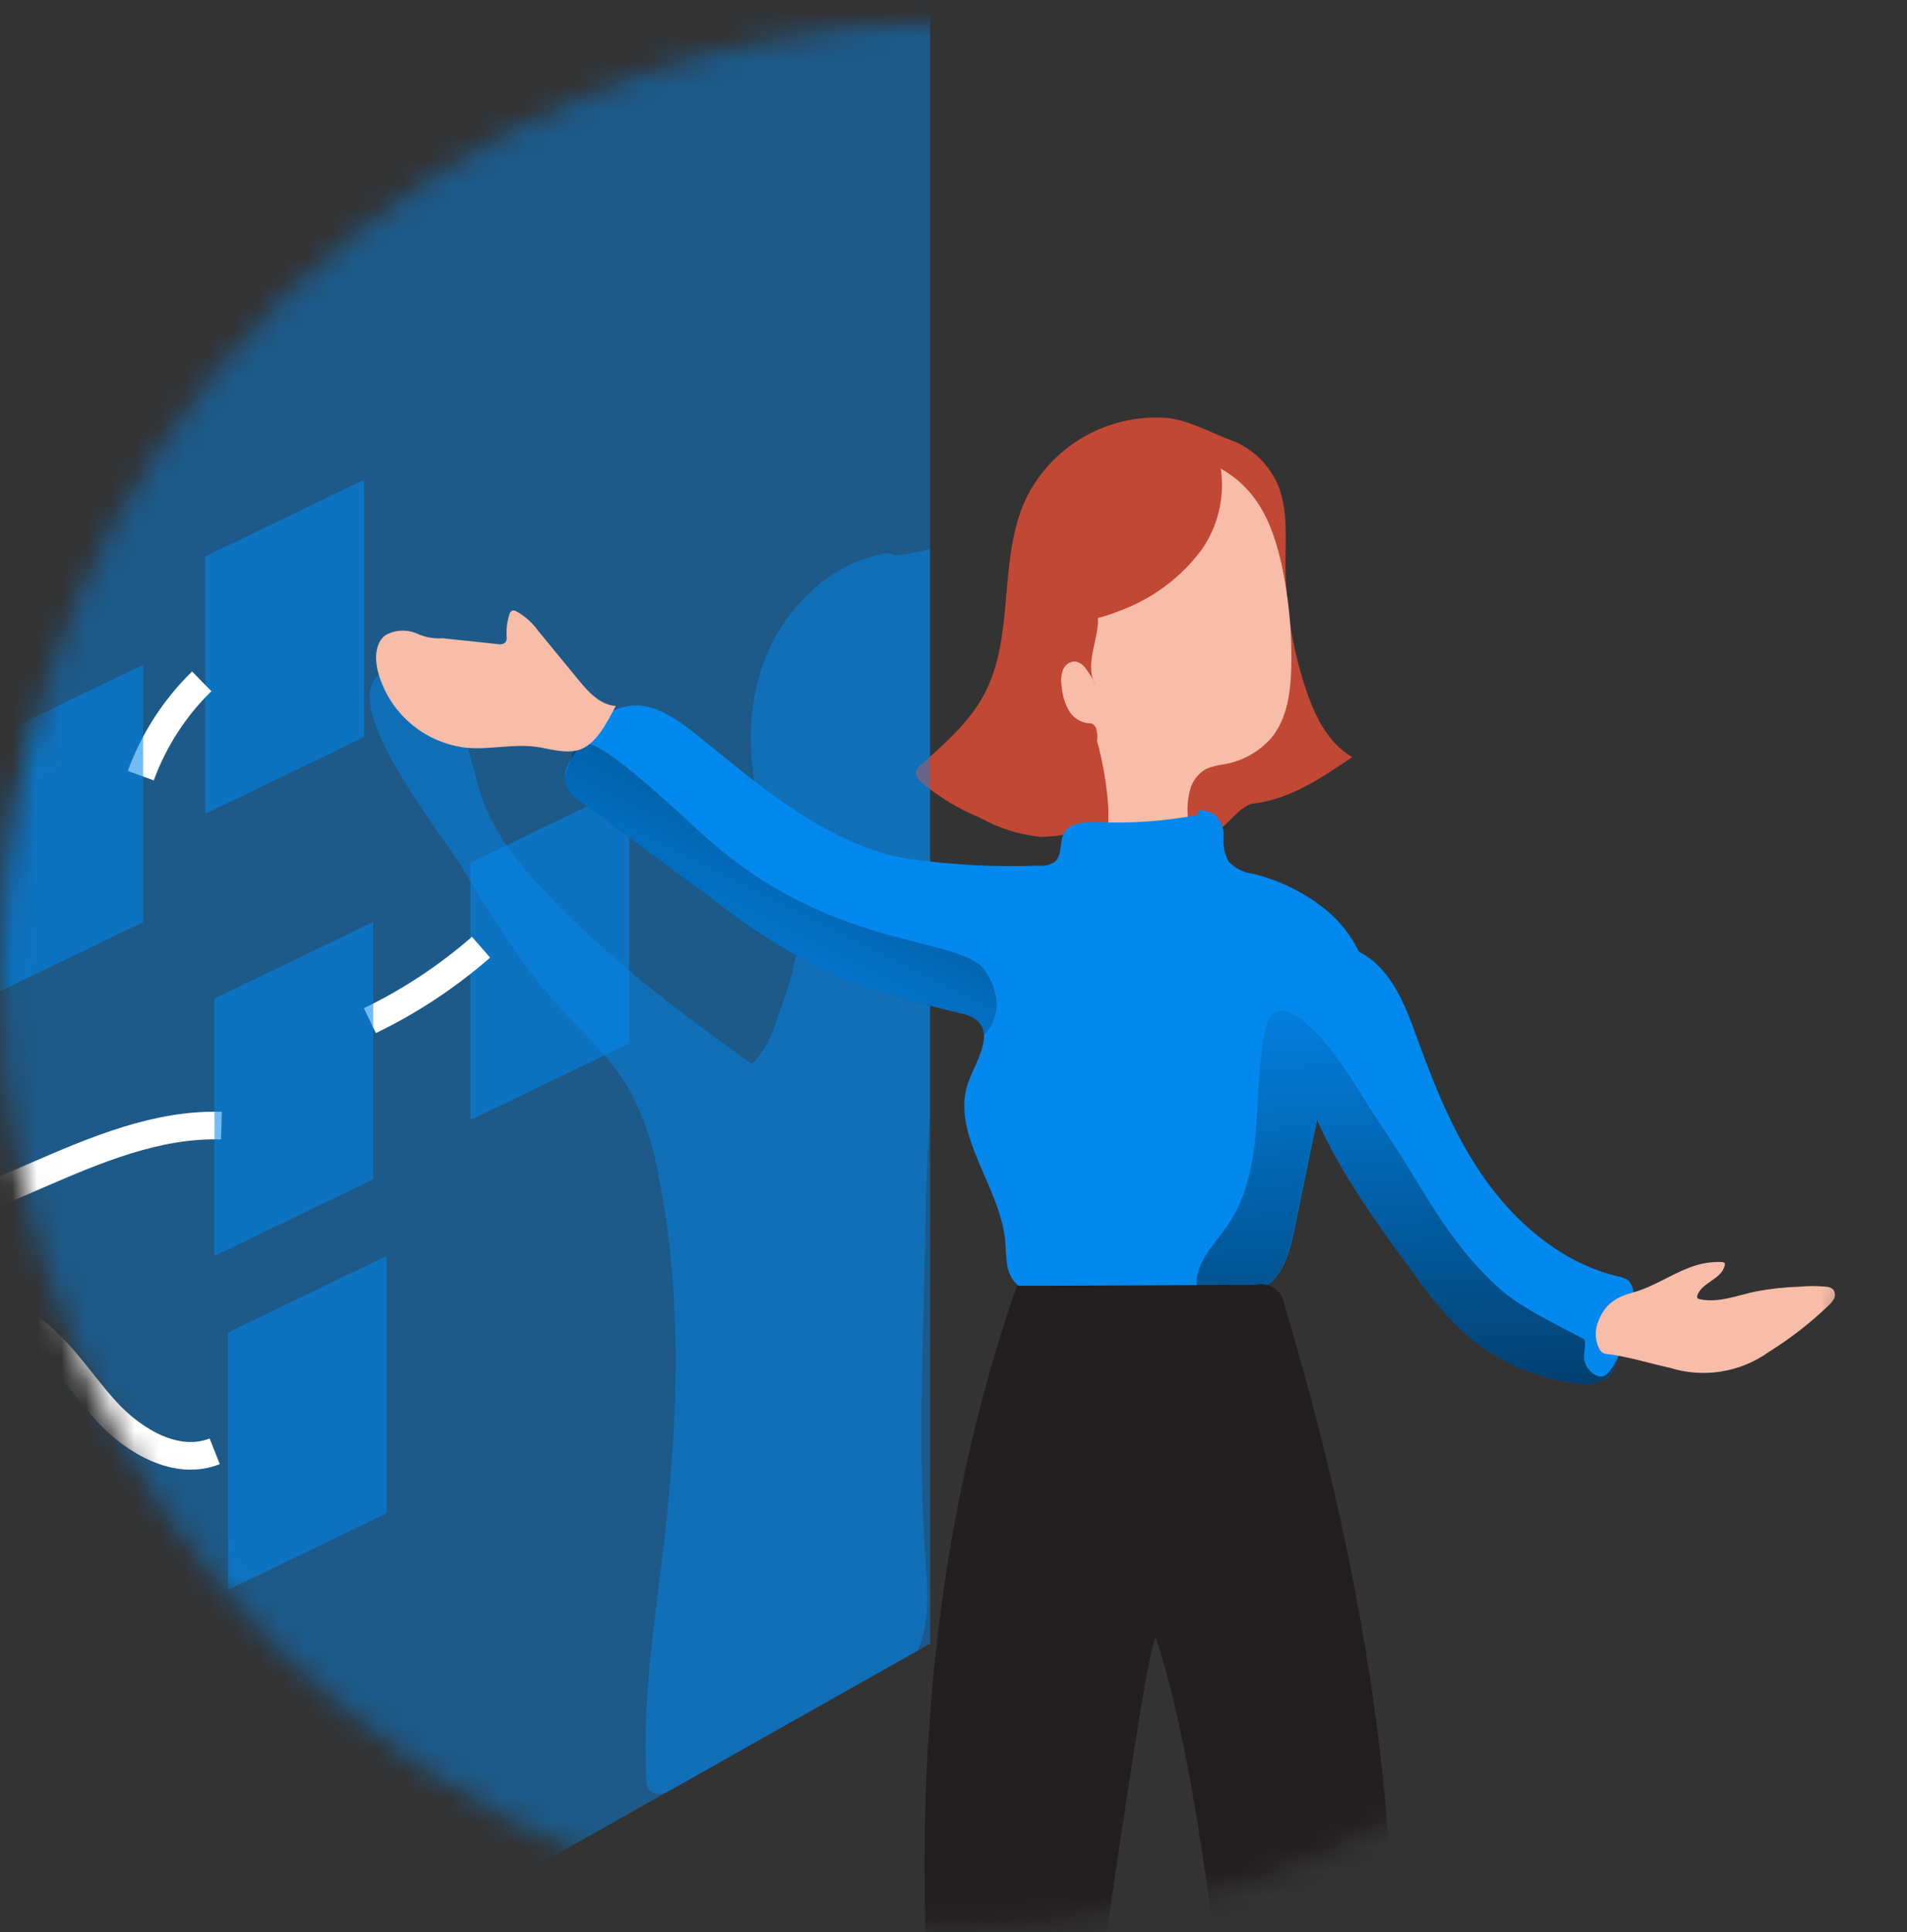
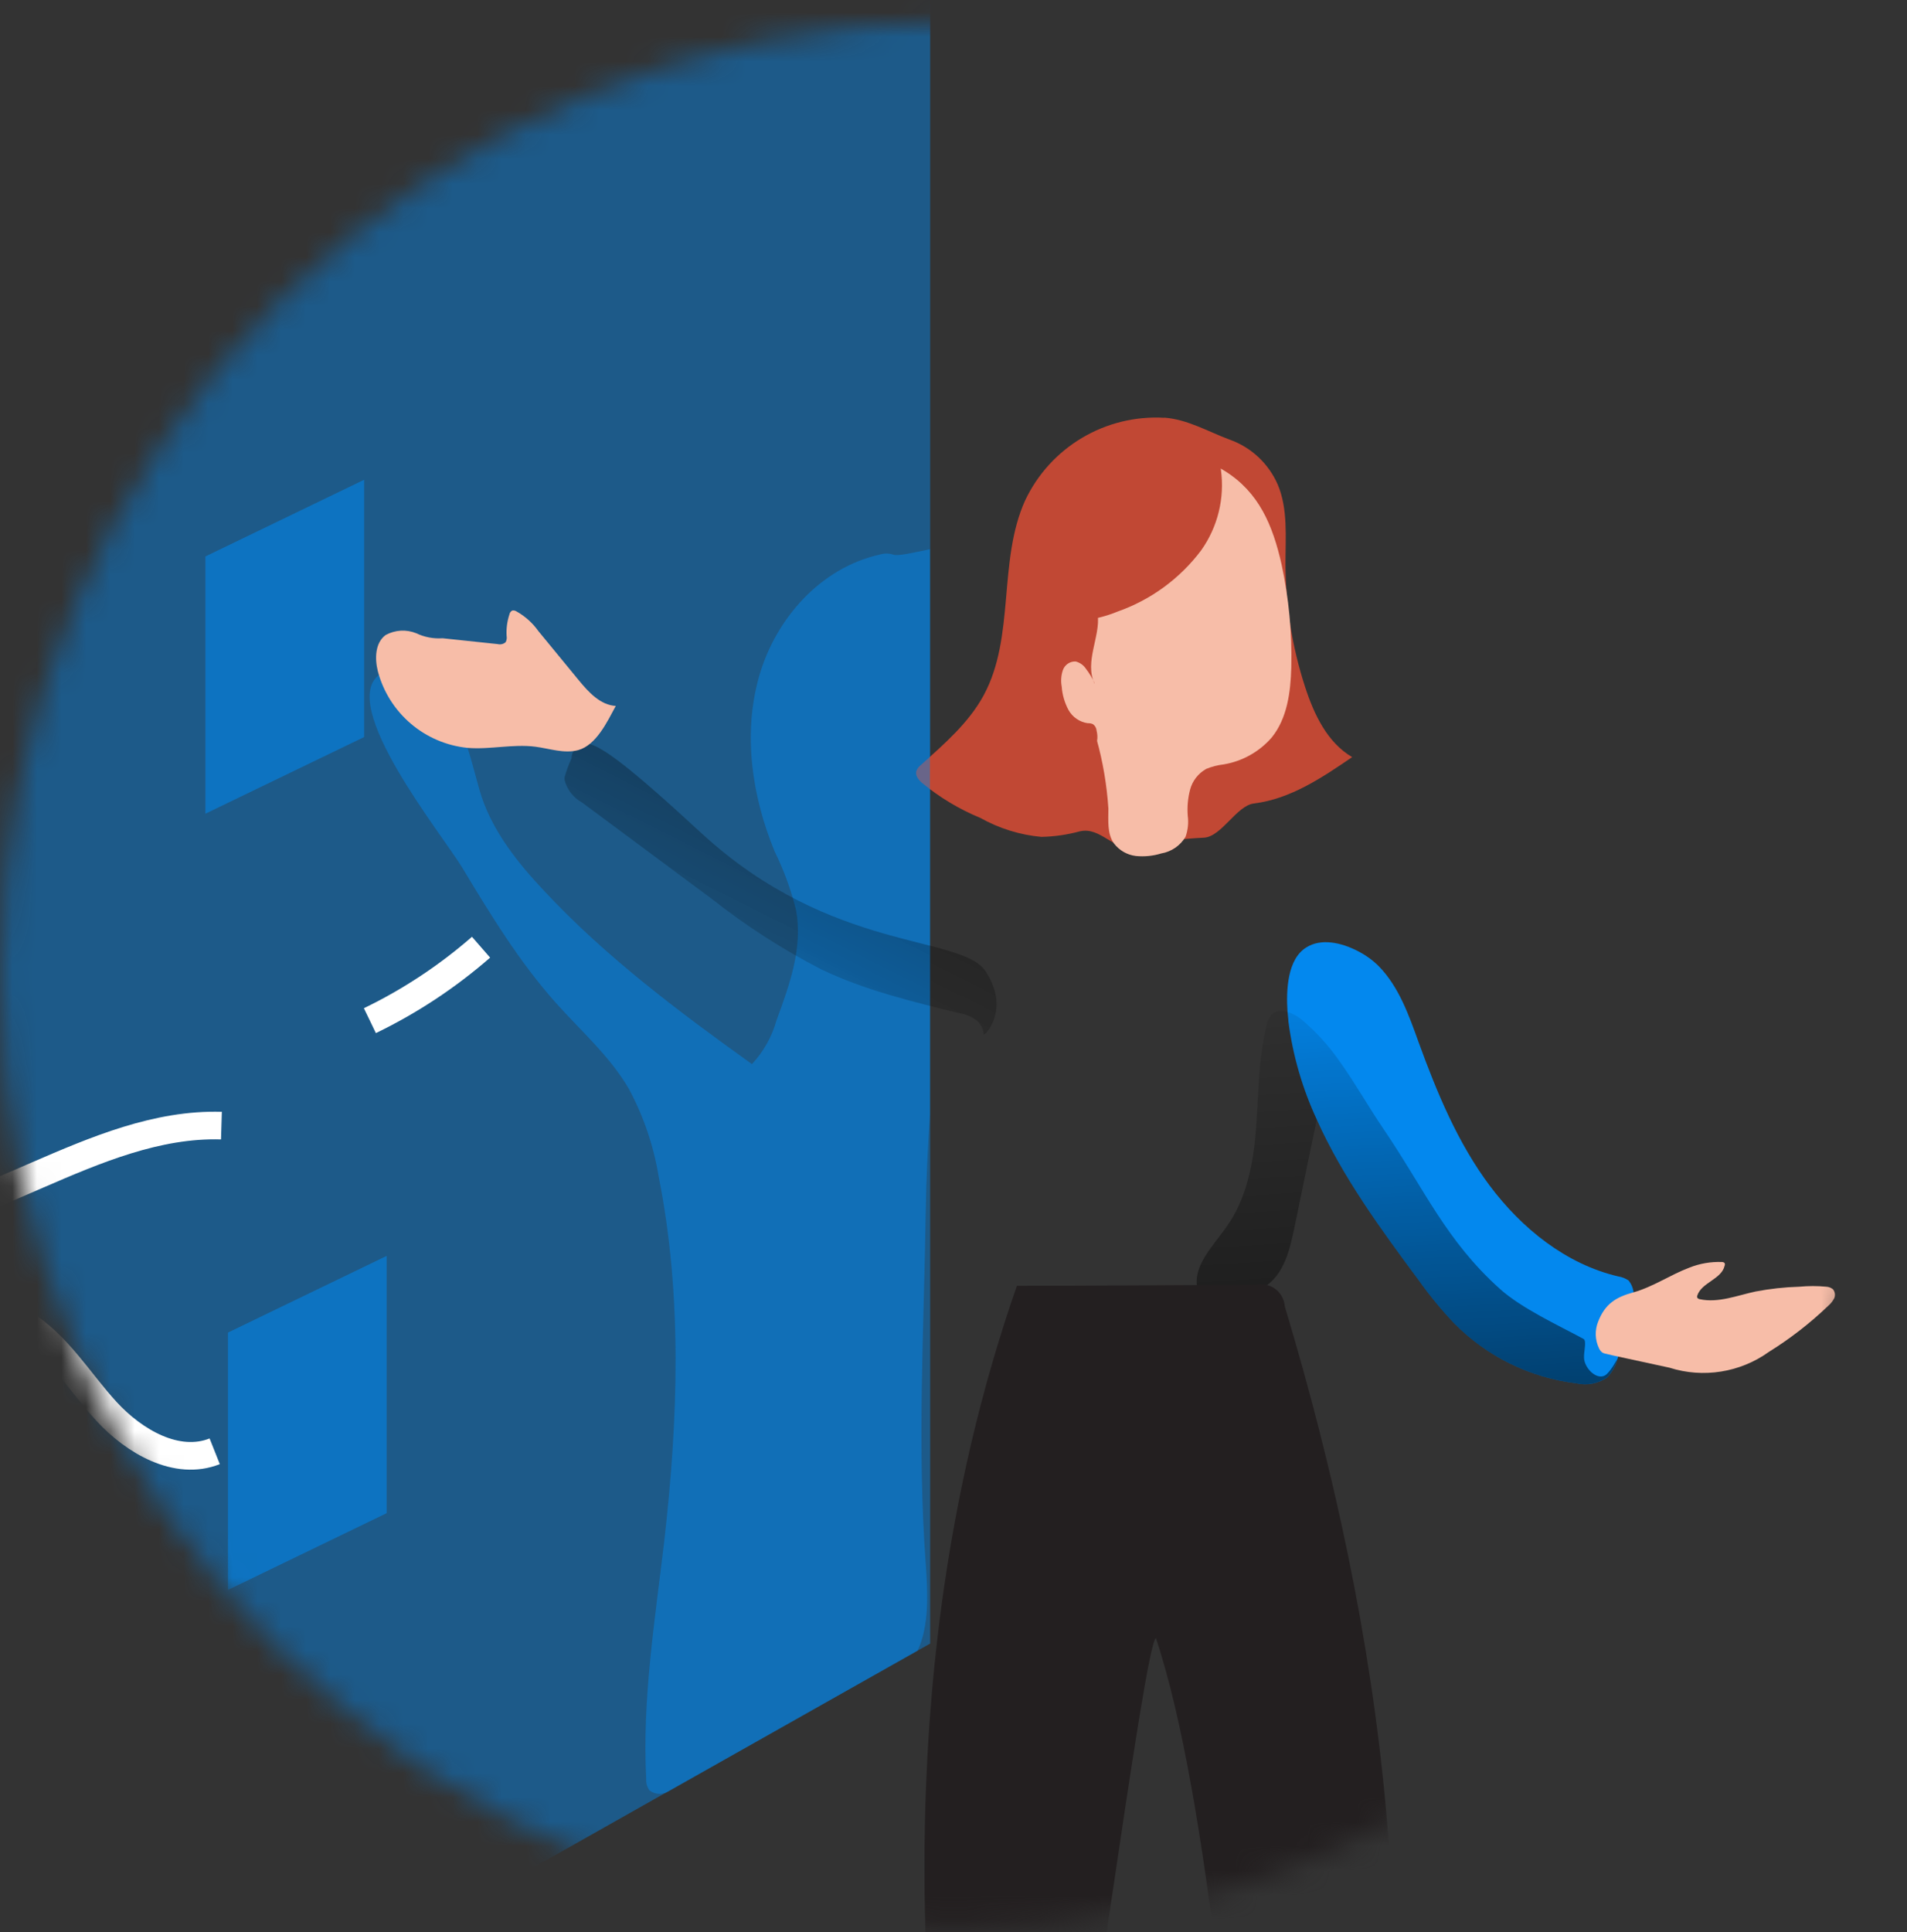
<svg xmlns="http://www.w3.org/2000/svg" width="78" height="79" viewBox="0 0 78 79" fill="none">
  <rect x="0" y="0" width="78" height="79" fill="#333333" stroke="none" />
  <mask id="mask0_3341_11854" style="mask-type:alpha" maskUnits="userSpaceOnUse" x="0" y="0" width="78" height="79">
    <circle cx="39" cy="39.893" r="39" fill="#D9D9D9" />
  </mask>
  <g mask="url(#mask0_3341_11854)">
    <path opacity="0.46" d="M38.046 -10.465V67.205L37.524 67.498L27.28 73.276L-16.329 97.891L-24.324 102.401V16.834L13.475 0.29L38.046 -10.465Z" fill="#0388EE" />
    <path opacity="0.56" d="M14.894 30.137L8.402 33.272V22.752L14.894 19.617V30.137Z" fill="#0388EE" />
-     <path opacity="0.56" d="M25.731 42.663L19.242 45.797V35.277L25.731 32.143V42.663Z" fill="#0388EE" />
    <path d="M-6.457 51.505L1.509 48.057C3.921 47.012 6.428 45.947 9.057 46.026" stroke="white" stroke-width="1.13" stroke-miterlimit="10" />
    <path d="M-6.59 54.302C-4.178 53.341 -1.302 52.746 0.918 54.096C2.354 54.967 3.225 56.481 4.36 57.715C5.494 58.948 7.235 59.958 8.782 59.343" stroke="white" stroke-width="1.13" stroke-miterlimit="10" />
-     <path d="M5.758 31.716C6.292 30.26 7.142 28.942 8.251 27.86" stroke="white" stroke-width="1.13" stroke-miterlimit="10" />
    <path d="M15.129 41.734C16.771 40.942 18.301 39.929 19.676 38.731" stroke="white" stroke-width="1.13" stroke-miterlimit="10" />
    <path opacity="0.56" d="M15.813 61.874L9.324 65.011V54.488L15.813 51.354V61.874Z" fill="#0388EE" />
-     <path opacity="0.56" d="M15.265 48.222L8.773 51.353V40.834L15.265 37.7V48.222Z" fill="#0388EE" />
-     <path opacity="0.56" d="M5.855 37.703L-0.637 40.837V30.317L5.855 27.183V37.703Z" fill="#0388EE" />
    <path d="M47.624 17.084C45.21 16.944 42.955 18.285 41.925 20.473C40.807 22.963 41.533 26.034 40.233 28.433C39.618 29.565 38.616 30.424 37.659 31.286C37.577 31.347 37.514 31.434 37.479 31.53C37.429 31.71 37.572 31.89 37.708 32.009C38.428 32.604 39.234 33.088 40.099 33.445C40.868 33.875 41.716 34.139 42.592 34.22C43.123 34.209 43.651 34.133 44.162 33.994C45.033 33.788 45.549 34.833 46.42 34.612C47.352 34.417 48.297 34.298 49.249 34.252C49.969 34.206 50.578 32.94 51.289 32.853C52.773 32.673 54.07 31.803 55.306 30.958C54.293 30.366 53.748 29.22 53.379 28.082C52.851 26.457 52.581 24.759 52.578 23.05C52.578 21.971 52.685 20.81 52.262 19.814C51.887 18.953 51.171 18.282 50.282 17.972C49.409 17.644 48.565 17.148 47.624 17.078V17.084Z" fill="#C14834" />
    <path opacity="0.46" d="M37.867 49.479C37.792 54.308 37.508 59.149 37.867 63.966C37.949 65.147 38.013 66.482 37.531 67.495L27.284 73.279C27.052 73.395 26.773 73.369 26.564 73.209C26.468 73.073 26.419 72.907 26.431 72.742C26.262 69.483 26.791 66.233 27.171 62.991C27.734 58.043 27.913 52.997 26.941 48.112C26.735 46.856 26.323 45.64 25.72 44.52C24.945 43.191 23.761 42.155 22.733 41.005C21.242 39.331 20.069 37.413 18.906 35.477C18.093 34.136 13.778 28.808 15.534 27.572C18.276 25.622 19.263 31.316 19.707 32.604C20.206 34.064 21.195 35.297 22.249 36.42C24.765 39.119 27.748 41.354 30.755 43.51C31.231 43.002 31.576 42.384 31.762 41.714C32.293 40.277 32.841 38.745 32.563 37.23C32.359 36.4 32.066 35.593 31.689 34.827C30.755 32.566 30.375 30.007 31.053 27.639C31.733 25.27 33.587 23.21 35.972 22.679C36.158 22.618 36.358 22.618 36.544 22.679C36.684 22.749 37.345 22.604 38.036 22.456V45.596C37.949 46.923 37.885 48.217 37.867 49.482V49.479Z" fill="#0388EE" />
    <path d="M43.144 27.029C43.095 27.366 42.657 27.894 42.822 28.196C43.182 28.817 43.632 29.165 43.977 29.789C44.235 30.25 44.697 29.719 44.853 30.227C45.112 31.15 45.271 32.099 45.335 33.057C45.335 33.556 45.28 34.099 45.567 34.493C45.785 34.775 46.104 34.958 46.458 35.001C46.806 35.036 47.16 35.001 47.497 34.897C47.912 34.827 48.278 34.578 48.492 34.215C48.588 33.942 48.62 33.649 48.582 33.364C48.553 33.002 48.585 32.639 48.678 32.285C48.774 31.925 49.012 31.623 49.337 31.44C49.566 31.345 49.81 31.284 50.057 31.255C50.817 31.127 51.511 30.738 52.016 30.155C52.651 29.371 52.788 28.303 52.816 27.296C52.851 25.88 52.718 24.464 52.419 23.08C52.059 21.478 51.493 20.128 50.1 19.261C48.536 18.28 46.365 18.642 44.949 19.829C43.533 21.016 42.793 22.871 42.633 24.71C42.552 25.59 42.5 26.417 43.144 27.032V27.029Z" fill="#F7BDA8" />
    <path d="M44.775 27.941C44.679 27.729 44.557 27.528 44.415 27.343C44.317 27.195 44.166 27.09 43.995 27.047C43.759 27.038 43.548 27.183 43.472 27.407C43.4 27.621 43.385 27.851 43.426 28.071C43.449 28.405 43.545 28.733 43.701 29.026C43.864 29.322 44.157 29.525 44.491 29.572C44.563 29.569 44.639 29.58 44.706 29.612C44.793 29.676 44.845 29.772 44.853 29.879C44.917 30.134 44.909 30.503 44.645 30.541C44.502 30.535 44.372 30.468 44.285 30.355C43.844 29.963 43.449 29.522 43.109 29.04C42.683 28.292 42.378 27.482 42.21 26.637C42.105 26.231 42.015 25.761 42.274 25.43C42.398 25.291 42.552 25.178 42.726 25.108C43.283 24.841 44.761 24.177 44.9 25.157C45.007 26.019 44.352 27.07 44.766 27.943L44.775 27.941Z" fill="#C14834" />
    <path d="M49.137 22.494C48.267 23.655 47.074 24.529 45.704 25.01C45.246 25.199 44.761 25.318 44.268 25.37C43.94 25.364 43.609 25.399 43.29 25.475C42.909 25.643 42.579 25.901 42.323 26.229C41.995 25.411 41.664 24.561 41.702 23.681C41.754 23.092 41.897 22.512 42.129 21.966C42.57 20.802 43.145 19.624 44.151 18.887C44.95 18.344 45.89 18.048 46.853 18.04C47.553 18.025 48.252 18.086 48.94 18.217C49.68 18.35 49.816 18.446 49.938 19.209C50.098 20.367 49.81 21.543 49.134 22.497L49.137 22.494Z" fill="#C14834" />
-     <path d="M54.812 43.405C54.426 43.962 54.144 44.586 53.982 45.245C53.947 45.425 53.906 45.605 53.871 45.782C53.561 47.273 53.25 48.765 52.946 50.254C52.766 51.101 52.542 52.021 51.849 52.541C51.457 52.799 51.013 52.967 50.548 53.04C50.128 53.127 49.701 53.202 49.272 53.263C47.118 53.562 44.93 53.484 42.803 53.034C42.286 52.924 41.723 52.758 41.419 52.314C41.114 51.873 41.163 51.293 41.117 50.765C40.919 48.486 38.824 46.351 39.622 44.206C39.852 43.599 40.284 42.883 40.243 42.308C40.235 42.087 40.133 41.879 39.968 41.733C39.759 41.571 39.509 41.467 39.248 41.426C37.324 40.953 35.377 40.489 33.592 39.63C32.013 38.817 30.519 37.853 29.126 36.754L23.818 32.821C23.464 32.627 23.203 32.296 23.098 31.904C23.092 31.864 23.092 31.82 23.098 31.779C23.124 31.521 23.214 31.275 23.359 31.06L23.38 31.016C23.49 30.822 23.606 30.625 23.739 30.433C24.201 29.713 24.767 29.066 25.576 28.892C26.758 28.637 27.843 29.51 28.783 30.276C31.256 32.285 33.934 34.542 37.048 35.099C38.856 35.364 40.681 35.462 42.507 35.395C42.725 35.419 42.945 35.369 43.131 35.25C43.473 34.969 43.314 34.406 43.54 34.029C43.766 33.651 44.385 33.593 44.881 33.619C46.259 33.677 47.644 33.579 48.999 33.321C48.917 32.993 49.408 33.144 49.69 33.321C49.945 33.553 50.078 33.892 50.049 34.237C50.017 34.577 50.087 34.917 50.244 35.218C50.508 35.503 50.862 35.683 51.248 35.729C52.383 36.002 53.439 36.536 54.333 37.285C54.841 37.723 55.256 38.26 55.554 38.858C55.775 39.296 55.917 39.772 55.978 40.259C56.123 41.522 55.435 42.421 54.815 43.408L54.812 43.405Z" fill="#0388EE" />
    <path d="M40.327 42.248L40.236 42.312C40.228 42.091 40.126 41.883 39.961 41.737C39.752 41.575 39.502 41.47 39.241 41.43C37.317 40.957 35.37 40.492 33.585 39.633C32.006 38.821 30.512 37.857 29.119 36.758L23.814 32.819C23.46 32.625 23.199 32.294 23.094 31.902C23.088 31.862 23.088 31.818 23.094 31.778C23.164 31.531 23.251 31.29 23.355 31.058L23.376 31.014C23.381 30.771 23.518 30.547 23.735 30.431C24.249 30.158 25.605 31.226 28.698 34.076C34.049 38.995 39.34 38.197 40.324 39.732C41.307 41.267 40.324 42.248 40.324 42.248H40.327Z" fill="url(#paint0_linear_3341_11854)" />
    <path d="M66.769 53.246C66.627 54.004 66.43 54.749 66.183 55.478C66.183 55.507 66.165 55.539 66.154 55.571C66.081 55.861 65.93 56.125 65.719 56.337C65.353 56.578 64.903 56.662 64.476 56.563C62.576 56.334 60.811 55.466 59.47 54.102C58.951 53.554 58.472 52.973 58.034 52.358C56.493 50.283 54.911 48.124 53.861 45.782C53.269 44.508 52.877 43.153 52.697 41.76C52.697 41.641 52.671 41.513 52.662 41.371C52.601 40.471 52.662 39.215 53.428 38.742C54.029 38.356 54.865 38.536 55.553 38.898C55.866 39.058 56.156 39.267 56.403 39.517C57.221 40.358 57.625 41.51 58.025 42.619C58.774 44.679 59.621 46.725 60.93 48.478C62.239 50.228 64.053 51.691 66.18 52.19C66.334 52.213 66.482 52.271 66.612 52.358C66.815 52.608 66.876 52.941 66.775 53.246H66.769Z" fill="#0388EE" />
    <path d="M64.79 55.507C64.79 55.916 65.278 56.433 65.641 56.244C65.85 56.137 66.154 55.556 66.151 55.571C66.079 55.861 65.928 56.125 65.716 56.337C65.35 56.578 64.9 56.662 64.474 56.563C62.573 56.334 60.809 55.467 59.468 54.103C58.948 53.554 58.47 52.974 58.031 52.358C56.49 50.283 54.909 48.124 53.858 45.782C53.548 47.274 53.237 48.766 52.932 50.255C52.753 51.102 52.529 52.022 51.836 52.541C51.444 52.8 51 52.968 50.535 53.04C50.115 53.127 49.688 53.203 49.258 53.264C49.134 53.116 49.044 52.945 48.992 52.756C48.733 51.792 49.615 50.96 50.187 50.136C51 48.986 51.267 47.544 51.374 46.139C51.481 44.735 51.467 43.319 51.798 41.952C51.827 41.778 51.905 41.615 52.018 41.482C52.193 41.325 52.442 41.284 52.657 41.374C52.866 41.441 53.06 41.545 53.231 41.682C53.826 42.184 54.355 42.764 54.798 43.406C55.434 44.294 55.98 45.272 56.595 46.174C58.267 48.635 59.14 50.722 61.354 52.707C62.233 53.496 63.745 54.195 64.764 54.744C64.909 54.816 64.779 55.258 64.79 55.507Z" fill="url(#paint1_linear_3341_11854)" />
    <path d="M25.19 28.866C24.554 28.831 24.075 28.303 23.669 27.81L22.021 25.805C21.783 25.468 21.472 25.192 21.112 24.992C21.063 24.963 21.002 24.954 20.947 24.966C20.889 25.001 20.848 25.056 20.837 25.12C20.744 25.404 20.703 25.703 20.721 25.999C20.738 26.089 20.724 26.182 20.68 26.26C20.59 26.339 20.468 26.365 20.352 26.336L18.103 26.098C17.732 26.124 17.36 26.054 17.023 25.892C16.617 25.729 16.162 25.755 15.776 25.964C15.343 26.28 15.323 26.919 15.453 27.441C15.903 29.157 17.372 30.407 19.133 30.581C20.053 30.654 20.976 30.416 21.893 30.532C22.482 30.608 23.08 30.828 23.655 30.671C24.395 30.459 24.833 29.516 25.19 28.86V28.866Z" fill="#F7BDA8" />
    <path d="M42.981 93.439C42.798 94.365 42.479 95.465 41.475 95.628C41.017 95.686 40.558 95.538 40.224 95.218C39.528 94.589 39.36 93.677 39.215 92.801C37.012 79.408 37.122 65.391 41.594 52.576C44.83 52.576 48.159 52.544 51.377 52.535C51.899 52.422 52.413 52.75 52.529 53.272C52.538 53.319 52.546 53.365 52.549 53.412C56.566 66.77 58.562 81.083 55.562 94.702C55.303 95.88 54.735 97.299 53.484 97.314C52.993 97.305 52.532 97.09 52.207 96.722C51.56 96.002 51.432 95.073 51.319 94.162C50.477 87.206 49.496 73.627 47.279 66.979C46.8 67.251 44.267 86.945 42.981 93.439Z" fill="#231F20" />
-     <path d="M70.431 51.603C70.472 51.603 70.51 51.618 70.539 51.644C70.556 51.682 70.556 51.722 70.539 51.76C70.414 52.308 69.59 52.442 69.421 52.979C69.41 53.005 69.41 53.034 69.421 53.06C69.445 53.095 69.483 53.118 69.526 53.124C70.281 53.286 71.047 52.973 71.801 52.81C72.393 52.697 72.994 52.63 73.598 52.613C73.963 52.578 74.335 52.578 74.7 52.613C74.799 52.619 74.895 52.654 74.973 52.718C75.054 52.819 75.075 52.956 75.028 53.077C74.967 53.199 74.883 53.304 74.782 53.391C74.039 54.102 73.226 54.734 72.353 55.277C71.174 56.122 69.665 56.363 68.284 55.924C67.439 55.742 66.609 55.474 65.768 55.37C65.695 55.367 65.623 55.35 65.556 55.315C65.489 55.271 65.437 55.208 65.405 55.135C65.237 54.79 65.225 54.389 65.37 54.035C65.652 53.315 66.09 53.04 66.807 52.845C67.617 52.619 68.319 52.126 69.099 51.833C69.523 51.664 69.976 51.586 70.431 51.603Z" fill="#F7BDA8" />
+     <path d="M70.431 51.603C70.472 51.603 70.51 51.618 70.539 51.644C70.556 51.682 70.556 51.722 70.539 51.76C70.414 52.308 69.59 52.442 69.421 52.979C69.41 53.005 69.41 53.034 69.421 53.06C69.445 53.095 69.483 53.118 69.526 53.124C70.281 53.286 71.047 52.973 71.801 52.81C72.393 52.697 72.994 52.63 73.598 52.613C73.963 52.578 74.335 52.578 74.7 52.613C74.799 52.619 74.895 52.654 74.973 52.718C75.054 52.819 75.075 52.956 75.028 53.077C74.967 53.199 74.883 53.304 74.782 53.391C74.039 54.102 73.226 54.734 72.353 55.277C71.174 56.122 69.665 56.363 68.284 55.924C65.695 55.367 65.623 55.35 65.556 55.315C65.489 55.271 65.437 55.208 65.405 55.135C65.237 54.79 65.225 54.389 65.37 54.035C65.652 53.315 66.09 53.04 66.807 52.845C67.617 52.619 68.319 52.126 69.099 51.833C69.523 51.664 69.976 51.586 70.431 51.603Z" fill="#F7BDA8" />
  </g>
  <defs>
    <linearGradient id="paint0_linear_3341_11854" x1="43.359" y1="13.678" x2="28.692" y2="42.924" gradientUnits="userSpaceOnUse">
      <stop />
      <stop offset="1" stop-opacity="0" />
    </linearGradient>
    <linearGradient id="paint1_linear_3341_11854" x1="58.731" y1="73.346" x2="56.609" y2="38.655" gradientUnits="userSpaceOnUse">
      <stop />
      <stop offset="1" stop-opacity="0" />
    </linearGradient>
  </defs>
</svg>